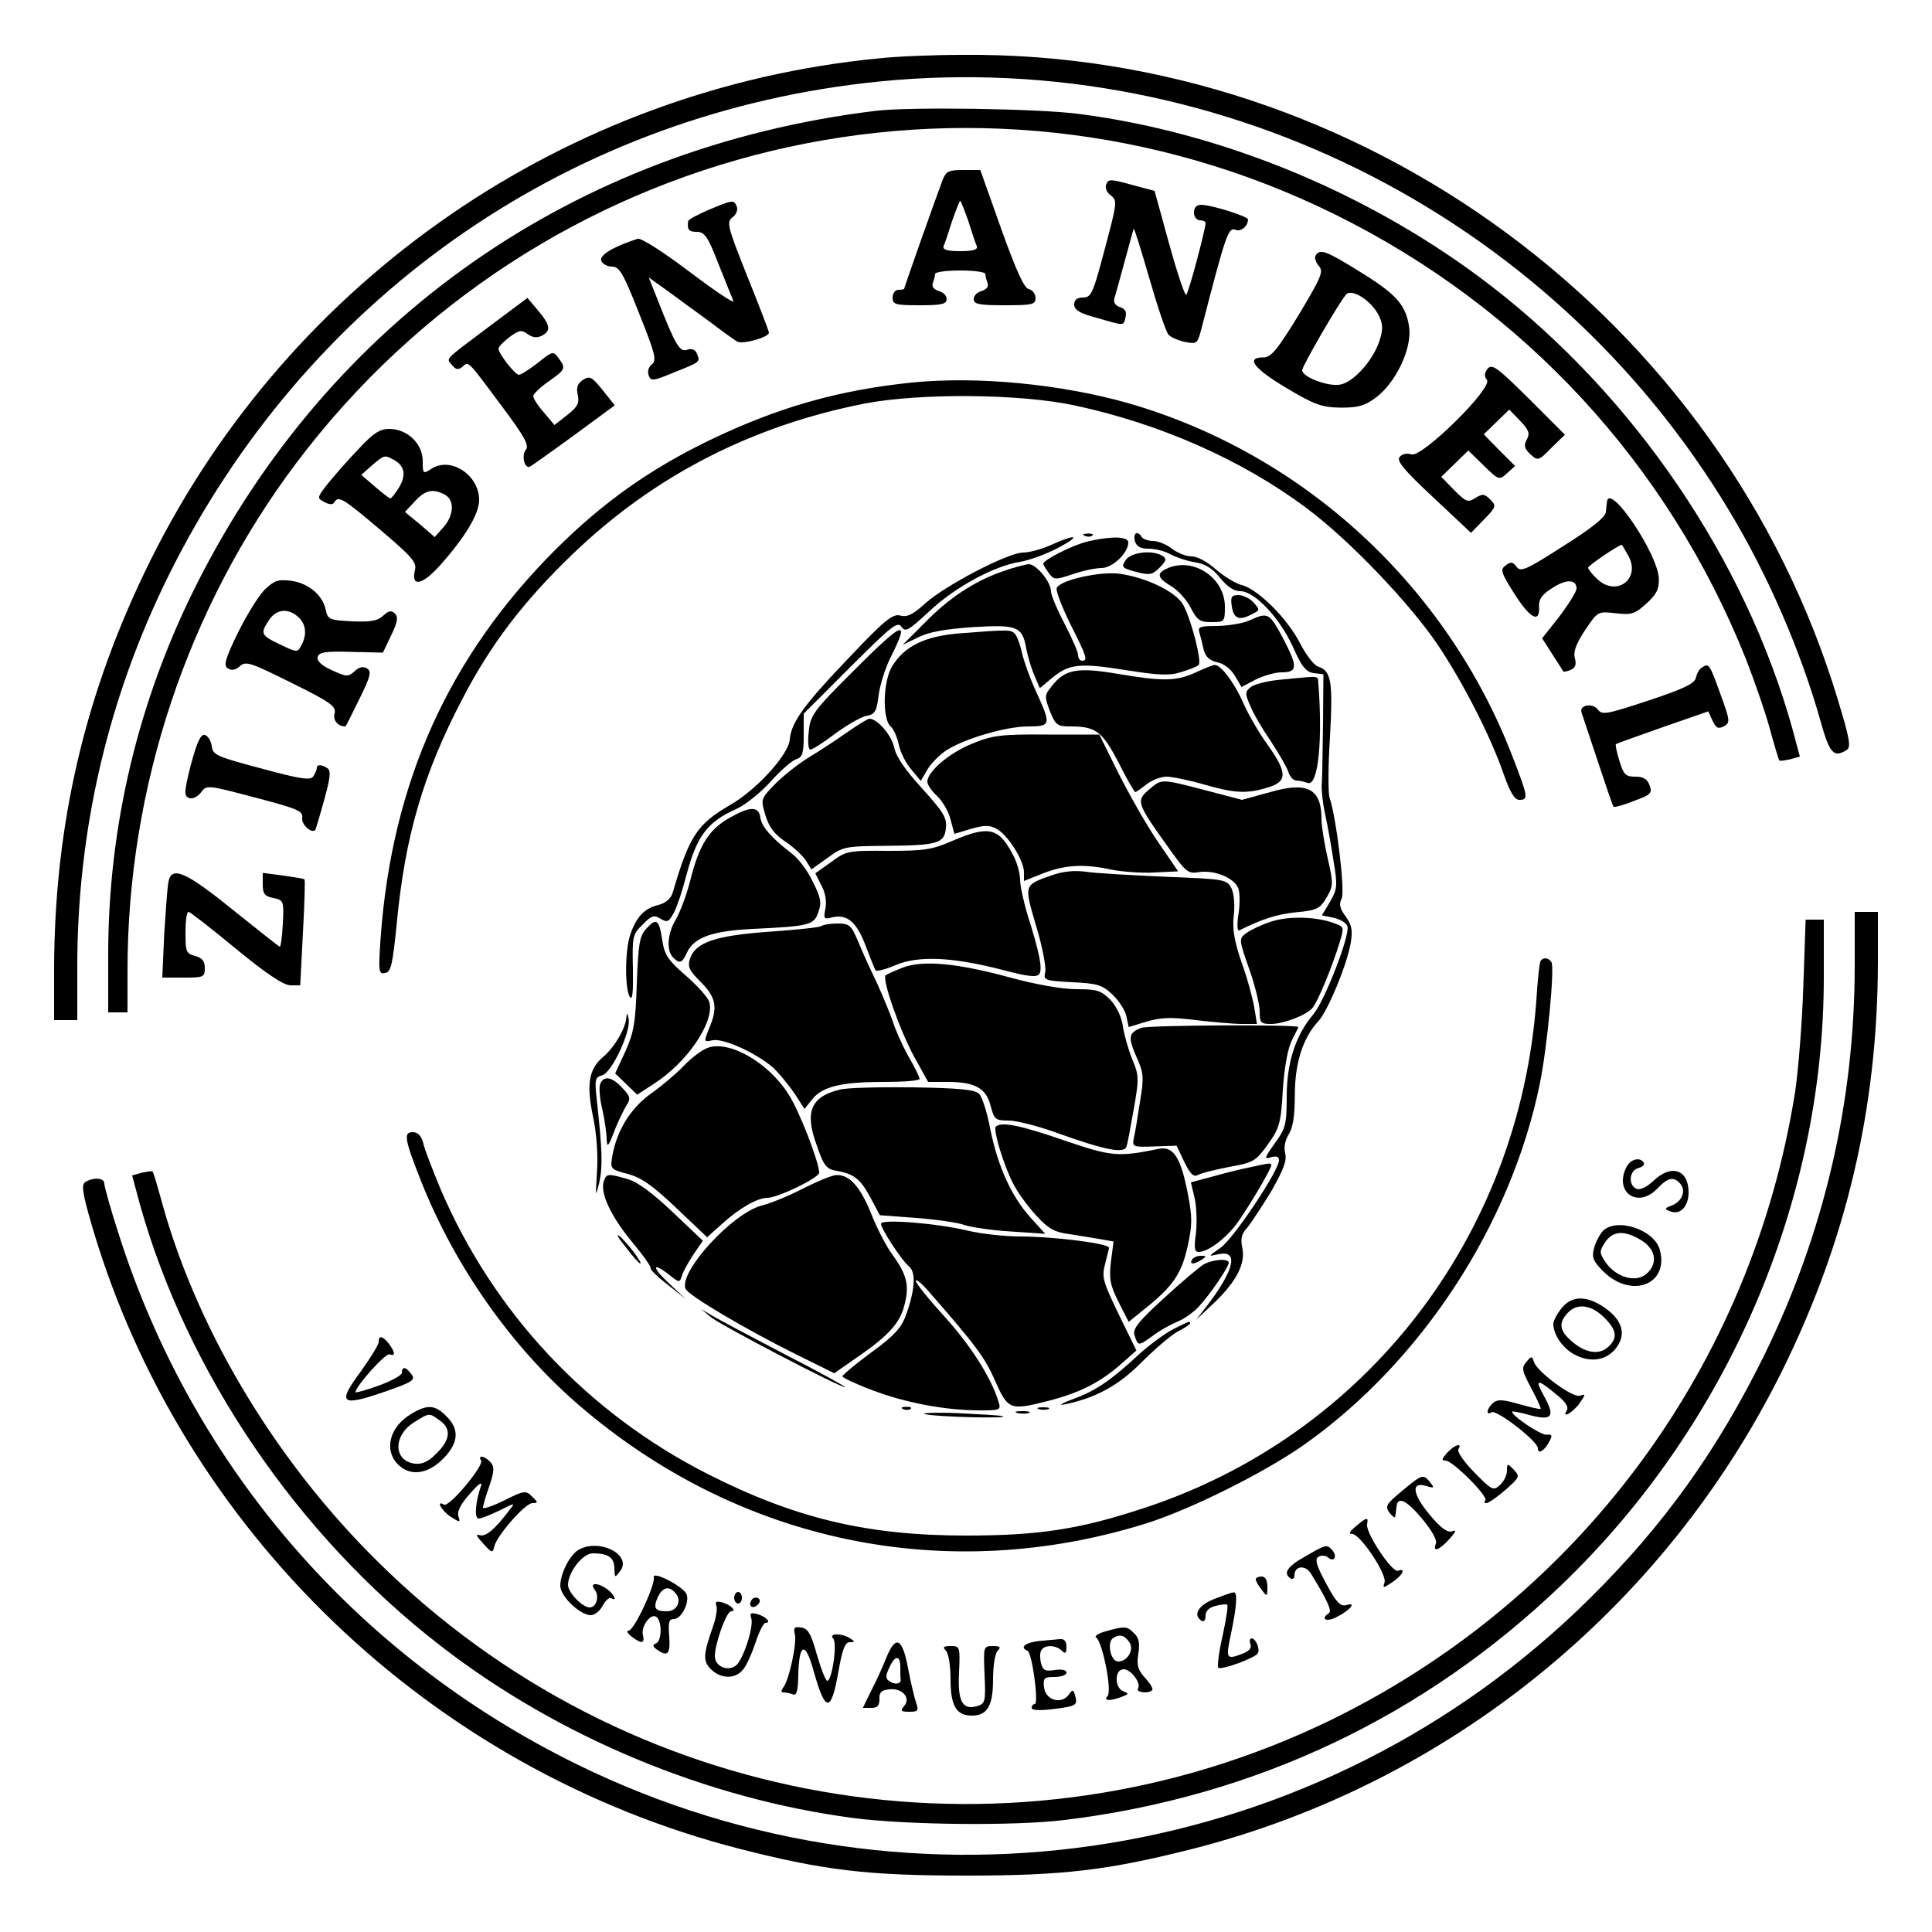
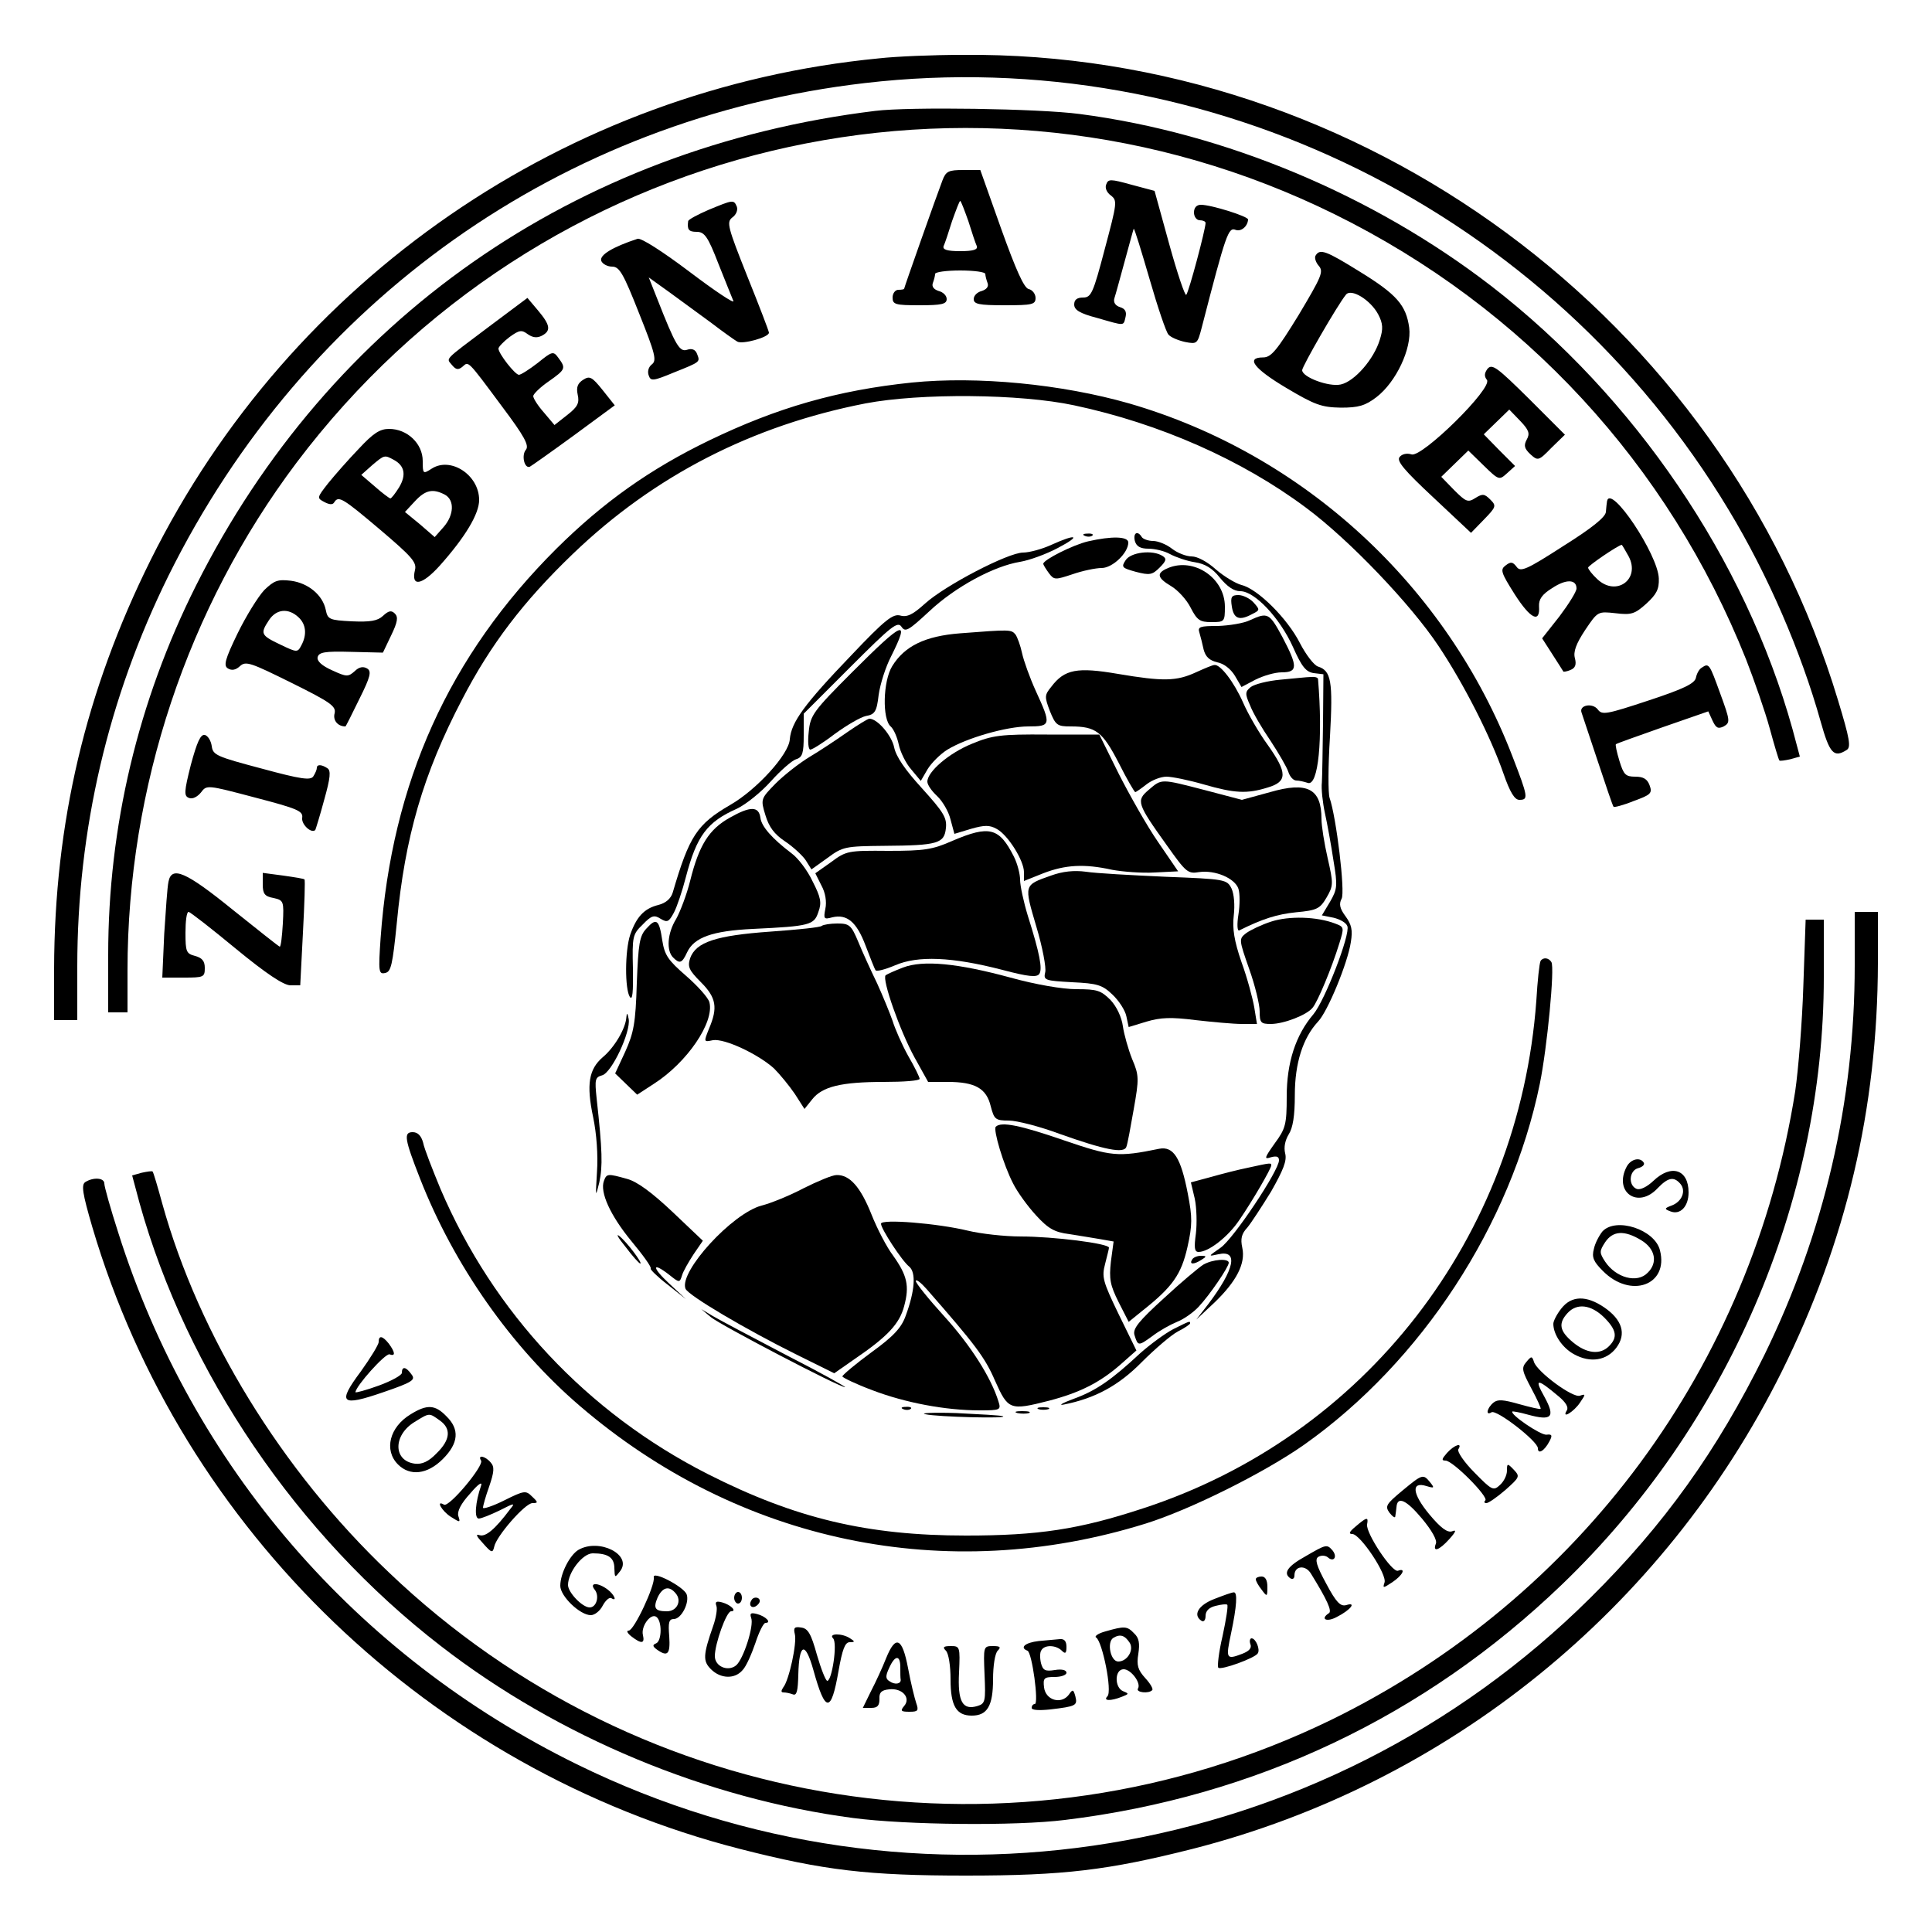
<svg xmlns="http://www.w3.org/2000/svg" version="1" width="666.667" height="666.667" viewBox="0 0 500 500">
  <path d="M227.5 15.1C146.6 22.9 75.2 72.1 39 144.9c-16.9 34-24.9 68.1-25 105.8V264h6v-13.8c0-35.5 8-69.6 23.6-101.2C78.9 77.8 145.4 30.6 223.8 21.5c89-10.4 177.1 33.1 223.6 110.5 10.1 16.7 18.7 36.6 23.8 54.8 2.3 8.2 3.4 9.4 6.7 7.3 1.2-.7.8-2.9-2.2-12.8C445.9 82.4 352.2 13.2 249 14.2c-7.4 0-17.1.4-21.5.9z" />
  <path d="M226.5 28.7C148.7 38.2 85.3 82.6 50.7 151.6 35.7 181.5 28 214 28 247.1V262h5v-10.9c0-47.3 15.5-93.8 43.7-131.3C139.6 36.3 252.2 9.4 345.5 55.5c48.8 24.1 86.3 64.7 106.4 115.2 2.1 5.4 4.9 13.4 6.1 17.8 1.2 4.4 2.3 8.1 2.5 8.3.1.2 1.4 0 2.8-.3l2.5-.7-1.9-7.1c-12.2-43.8-40.8-86-78-114.7-30.5-23.5-68.8-39.6-106.5-44.5-10.5-1.4-44.2-1.9-52.9-.8z" />
  <path d="M243.9 46.7c-1.5 3.9-9.9 27.7-9.9 28 0 .2-.7.3-1.5.3s-1.5.9-1.5 2c0 1.8.7 2 7 2 5.7 0 7-.3 7-1.6 0-.9-.9-1.8-2.1-2.1-1.2-.4-1.8-1.1-1.5-2 .3-.8.6-1.9.6-2.4s2.9-.9 6.5-.9 6.5.4 6.5.9.3 1.6.6 2.4c.3.9-.3 1.6-1.5 2-1.2.3-2.1 1.2-2.1 2.1 0 1.3 1.3 1.6 8 1.6 7.2 0 8-.2 8-1.9 0-1-.8-2.1-1.8-2.3-1.2-.3-3.3-5-7.1-15.6L253.7 44h-4.4c-3.8 0-4.5.3-5.4 2.7zm6.7 10.5c.9 2.9 1.9 5.9 2.2 6.5.3.9-.9 1.3-4.3 1.3s-4.6-.4-4.3-1.3c.3-.6 1.3-3.6 2.2-6.5 1-2.8 1.9-5.2 2.1-5.2.2 0 1.1 2.4 2.1 5.2zM286.3 47.7c-.4.9.1 2.1 1.2 2.9 1.7 1.3 1.6 1.9-1.6 13.9-3 11.4-3.5 12.5-5.6 12.5-1.6 0-2.3.6-2.3 1.8 0 1.4 1.4 2.3 6 3.5 7.3 2.1 6.7 2.1 7.3-.3.3-1.3-.1-2.1-1.4-2.5-1.3-.4-1.8-1.3-1.5-2.3.3-.9 1.5-5.3 2.7-9.7 1.2-4.4 2.2-8.1 2.3-8.3.2-.1 2 5.8 4.1 13 2.1 7.3 4.3 13.8 4.9 14.4.6.7 2.5 1.5 4.3 1.9 3.1.6 3.2.5 4.3-3.7 6.3-24.4 6.9-26.1 8.8-25.3 1.4.5 3.1-.9 3.2-2.7 0-.8-9.5-3.8-12.2-3.8-1.1 0-1.8.7-1.8 2 0 1.1.7 2 1.5 2s1.5.3 1.5.7c0 1.6-4.3 17.8-5 18.6-.3.4-2.3-5.5-4.4-13.1l-3.8-13.8-6-1.6c-5.4-1.5-6-1.5-6.5-.1zM183.4 54.3c-2.8 1.2-5.2 2.5-5.3 2.9-.3 2.2.1 2.8 2.2 2.8 2 0 2.9 1.2 5.6 8.2 1.8 4.6 3.6 8.9 3.9 9.7.3.8-4.8-2.6-11.4-7.6-6.9-5.2-12.5-8.8-13.4-8.5-6.4 2.1-9.9 4.2-9.4 5.7.3.8 1.6 1.5 2.8 1.5 1.9 0 2.9 1.7 7 12.1 4.2 10.5 4.6 12.2 3.3 13.2-.9.7-1.2 1.9-.8 2.9.5 1.5 1.2 1.4 6.5-.8 7-2.8 6.8-2.7 6-4.8-.4-1.1-1.3-1.5-2.5-1.1-2 .7-3-.9-7.9-13.4l-2.1-5.3 5.3 3.8c2.9 2.1 7.8 5.7 10.8 7.9 3 2.3 6.1 4.5 6.8 4.9 1.3.8 8.2-1.1 8.2-2.3 0-.4-2.5-6.9-5.6-14.6-5.1-12.8-5.4-14-3.9-15.2 1-.7 1.5-1.9 1.2-2.8-.8-1.9-1-1.8-7.3.8zM340.5 66.1c-.4.5 0 1.8.8 2.7 1.3 1.5.7 2.8-5.2 12.7-5.6 9.1-7.1 11-9.2 11-4.6 0-2.4 2.9 6 7.9 7.4 4.4 9.1 5 14.1 5.1 4.6 0 6.3-.5 9.2-2.7 5.1-3.9 9.2-12.6 8.5-18-.8-5.8-3.2-8.6-12.8-14.5-8.7-5.4-10.3-6-11.4-4.2zm16.2 15.3c1.2 2.3 1.3 3.7.4 6.5-1.5 5-6.5 10.8-10.1 11.6-3.1.7-10-1.9-10-3.7 0-1 9.1-16.8 11.3-19.5 1.3-1.8 6.4 1.3 8.4 5.1zM126.6 84.5c-12.1 9.1-11.1 8.1-9.6 10 1 1.2 1.6 1.3 2.7.4 1.6-1.4 1.1-2 10.3 10.4 5.7 7.6 7 10 6.1 11.1-1.2 1.4-.4 4.9 1 4.4.4-.2 5.5-3.8 11.4-8.1l10.6-7.8-3.1-3.9c-2.8-3.5-3.4-3.8-5.1-2.7-1.4.9-1.8 1.9-1.4 3.8.5 2.2 0 3.2-2.7 5.3l-3.3 2.6-2.7-3.2c-1.6-1.8-2.8-3.7-2.8-4.3 0-.5 1.8-2.3 4-3.8 4.4-3.1 4.5-3.4 2.5-6.1-1.3-1.8-1.6-1.7-5.3 1.3-2.2 1.7-4.4 3.1-4.9 3.1-1 0-5.3-5.5-5.3-6.8 0-.4 1.3-1.8 2.9-3 2.5-1.8 3.1-1.9 4.7-.7 1.3.9 2.4 1 3.6.4 2.5-1.3 2.2-2.8-1-6.6l-2.7-3.2-9.9 7.4zM385 95.4c-.9 1.2-.9 2-.2 2.9 1.7 2-16.8 20.2-19.5 19.3-1.2-.4-2.5-.1-3.1.7-.8 1 1.2 3.4 8.7 10.4l9.8 9.2 3.4-3.5c3.1-3.2 3.2-3.5 1.6-5.1-1.5-1.5-2-1.6-3.9-.4-1.9 1.2-2.4 1-5.5-2.1l-3.3-3.4 3.5-3.4 3.5-3.4 4 3.9c3.9 3.8 4 3.8 6 2l2.1-1.9-4.1-4.1-4-4.1 3.3-3.2 3.3-3.2 2.8 2.9c2.3 2.4 2.6 3.3 1.7 4.9-.8 1.5-.6 2.3 1 3.8 1.9 1.7 2.1 1.7 5.4-1.7l3.5-3.4-9.3-9.3c-8.2-8.1-9.5-9.1-10.7-7.8zM236 99c-19.3 2-34.9 6.5-52.5 15-15.3 7.4-27.4 16-39.5 28-27.8 27.7-42.6 60.4-45.5 100.8-.6 8.7-.5 9.4 1.2 9 1.5-.3 1.9-2.1 3-13 2.1-22.2 6.8-38.5 16.9-57.8 7.3-14.1 15.8-25.3 28.6-37.6 21.1-20.3 46.5-33.3 75.8-39 14.2-2.7 40-2.5 54 .5 22.1 4.7 43.4 14.1 60 26.5 11.2 8.3 27.2 25.1 34.3 35.8 6.6 9.9 13.5 23.5 16.8 33 1.7 4.9 2.9 6.8 4.1 6.8 2.4 0 2.3-.7-1.8-11.3-17-44.1-54-78.2-99.2-91.3-17.5-5-39.2-7.1-56.2-5.4zM92.8 116.2c-2.7 2.8-6.2 6.8-7.9 8.9-2.9 3.7-2.9 3.8-1 4.8 1.3.7 2.2.8 2.6.1 1.1-1.8 2.2-1.1 11.9 7.1 8.1 6.9 9.5 8.4 9 10.4-1.1 4.5 1.8 4 6.4-1.1 6.6-7.4 10.2-13.4 10.2-17 0-6.5-7.4-11.3-12.3-8.1-2.2 1.4-2.3 1.4-2.3-2 0-4.5-4-8.3-8.7-8.3-2.4 0-4.1 1.1-7.9 5.2zm9.1 2.8c2.8 1.5 3.3 3.9 1.4 7.1-1 1.6-2 2.9-2.3 2.9-.3-.1-2.1-1.4-4-3.1l-3.5-3 2.8-2.5c3.2-2.7 3.2-2.7 5.6-1.4zm13.2 9c2.6 1.4 2.4 5.3-.3 8.4l-2.3 2.6-3.8-3.3-3.9-3.2 2.6-2.8c2.7-2.9 4.6-3.3 7.7-1.7zM415.9 129.7c-.1.5-.2 1.7-.3 2.8-.1 1.3-3.5 4.1-11 8.8-9.6 6.2-11.1 6.8-12.1 5.4-1-1.3-1.5-1.4-2.8-.4-1.5 1.1-1.3 1.8 2.3 7.5 4.1 6.4 6.6 7.6 6.3 3.1-.1-1.8.8-3.1 3.4-4.7 3.6-2.4 6.3-2.3 6.3.1 0 .8-2 4-4.4 7.2l-4.5 5.7 2.7 4.2c1.4 2.2 2.7 4.2 2.8 4.4 0 .1.9 0 1.8-.4 1.3-.5 1.6-1.4 1.2-3-.5-1.7.3-3.8 2.6-7.3 3.3-4.9 3.3-4.9 7.9-4.4 4.1.5 5 .2 8-2.5 2.6-2.4 3.3-3.7 3.2-6.5-.2-6.2-12.5-24.6-13.4-20zm5.6 14.3c3.1 5.9-3.2 10.5-8.1 5.9-1.3-1.2-2.4-2.6-2.4-3 0-.5 7.6-5.7 8.7-5.9.1 0 .9 1.4 1.8 3z" />
  <path d="M280.8 138.7c.7.3 1.6.2 1.9-.1.4-.3-.2-.6-1.3-.5-1.1 0-1.4.3-.6.6zM293.7 140c.4 1.4 1.4 2 3.5 2 1.7 0 4.2.6 5.6 1.4 1.5.8 4.4 1.8 6.4 2.1 2.7.4 4.6 1.6 6.5 4 1.9 2.3 3.6 3.5 5.3 3.5 3.7 0 10.2 6.9 13.6 14.4 2.3 5.2 3.4 6.5 5.4 6.8l2.5.3-.1 12.5c-.1 6.9-.2 13.8-.3 15.5-.2 1.6.2 5.2.8 8 .6 2.7 1.6 8.2 2.2 12.2 1.1 6.6 1 7.4-.9 10.7l-2.1 3.5 3 .6c1.7.4 3.3 1.3 3.6 2.2.8 2.1-5.8 19.2-8.8 22.8-4.6 5.4-6.9 12.5-6.9 21.3 0 7.2-.3 8.3-3.1 12.1-2.7 3.8-2.8 4.2-1 3.6 1.5-.4 2.1-.2 2.1.8 0 2.6-11.7 20.2-15.1 22.6-3.3 2.3-3.3 2.3-.6 1.7 5.3-1.2 4.2 3.9-2.6 12.9l-3.1 4 4.7-4.4c5.7-5.5 8.1-10.1 7.2-14.2-.5-2.3-.2-3.6 1.3-5.2 1-1.2 3.8-5.5 6.2-9.4 3.1-5.5 4.1-7.9 3.6-9.8-.4-1.6 0-3.4.9-4.9 1.1-1.7 1.6-4.8 1.6-10.2 0-8.3 2.1-14.8 6-19 2.5-2.6 7.7-15.2 8.5-20.6.5-3.1.2-4.5-1.4-6.7-1.5-2-1.7-3.2-1-4.5 1-1.7-1.4-21.3-3.1-26.1-.4-1.1-.4-8.2.1-15.9.8-14.4.3-17-3.1-18.1-1-.3-3.1-3-4.7-6.1-3.2-6.3-10.9-14-15.1-15-1.5-.4-4.5-2.2-6.6-4-2.2-2-4.8-3.4-6.3-3.4-1.4 0-3.7-.9-5.1-2-1.4-1.1-3.6-2-4.9-2-1.2 0-2.6-.5-2.9-1-1.1-1.8-2.3-1.1-1.8 1zM272.1 141c-2.4 1.1-5.7 2-7.3 2-3.9 0-20.2 8.5-25.4 13.2-3.1 2.8-4.6 3.6-6.4 3.1-1.9-.5-3.9 1-12.7 10.3-12.2 12.7-15.5 17.3-15.9 21.7-.2 3.9-8.6 13.1-15.4 17-8.6 5-10.6 8-14.9 22.7-.5 1.6-1.8 2.7-3.7 3.2-3.7.9-5.7 3.1-7.3 7.7-1.4 4.2-1.4 14.1-.1 16.1.7 1 .9-1.2.8-7.3-.2-8.3-.1-8.9 2.5-11.4 2.3-2.4 3-2.6 4.7-1.5 1.7 1 2.1.8 3.4-1.6.8-1.5 2.2-5.7 3.1-9.2 2.8-10.7 5.5-14.3 13.2-17.7 2.3-1.1 6.2-4.2 8.8-7.1 2.5-2.8 5.5-5.4 6.5-5.7 1.7-.5 2-1.6 2-6.2v-5.6l12.1-12.1c10.5-10.5 12.2-11.9 13.2-10.4s1.8 1 7.2-4c6.7-6.3 16.7-11.7 23.5-12.8 2.4-.4 6.8-2 9.8-3.6 6.1-3.2 4.9-3.8-1.7-.8z" />
  <path d="M281.6 140.1c-3.9.9-11.6 4.8-11.6 5.8 0 .3.7 1.4 1.5 2.5 1.3 1.7 1.6 1.7 6.1.2 2.6-.9 6-1.6 7.5-1.6 2.8 0 6.9-3.9 6.9-6.6 0-1.6-4.3-1.7-10.4-.3zM291.3 145c-1.2 1.8-.9 2 2.7 3 3.5.9 4.2.8 6.1-1.1 1.7-1.7 1.9-2.3.8-3-2.6-1.7-8.3-1-9.6 1.1z" />
-   <path d="M259.1 148c-7.2 2.6-13.6 6.8-20 13.4l-5.5 5.5 4.1-2c2.8-1.4 7-2.1 14.1-2.6 11.5-.7 12.8-.2 13.8 5.6.4 2 1.3 5.1 2.1 6.9l1.4 3.3 3-2.5c4.5-3.8 7.2-4.1 19.1-2.2 8.8 1.4 11.6 1.5 14.6.5 2-.6 4-1.4 4.4-1.8.9-.8-1.8-11.4-3.9-15.4-1.7-3.4-9.4-7.2-16.5-8.2-4.8-.7-15.1 1.5-16.3 3.6-.4.5 1.2 4.7 3.4 9.2 4.4 8.7 4.7 9.7 3.1 9.7-.5 0-1-.7-1-1.5s-1.6-4.4-3.5-8.1c-1.9-3.6-3.5-7.4-3.5-8.3 0-2.5-3.8-7.1-5.8-7.1-.9.1-4.1.9-7.1 2z" />
  <path d="M302.3 147c-3.1 1.3-2.9 2.5.8 4.7 1.7 1 4 3.5 5 5.5 1.7 3.3 2.4 3.8 5.4 3.8 3.4 0 3.5-.1 3.5-4 0-7.4-8-12.8-14.7-10zM68.4 152.7c-1.6 1.7-4.7 6.7-6.9 11.2-3.3 6.8-3.7 8.4-2.5 9.1 1 .6 2 .4 3.1-.6 1.5-1.4 2.8-.9 13.3 4.3 10.3 5.1 11.6 6.1 11.2 7.9-.5 1.8.8 3.4 2.8 3.4.1 0 1.7-3.2 3.6-7.1 2.9-5.8 3.2-7.2 2-7.9-1-.6-2.1-.4-3.2.7-1.7 1.5-2.1 1.5-5.8-.2-2.7-1.2-4-2.4-3.8-3.4.3-1.3 1.8-1.6 8.6-1.4l8.3.2 2.1-4.4c1.7-3.5 1.9-4.8 1-5.7-.9-.9-1.6-.8-3.1.6-1.4 1.3-3.3 1.6-8 1.4-5.9-.3-6.3-.5-6.8-3-.8-3.8-4.5-6.9-9-7.5-3.4-.4-4.3-.1-6.9 2.4zm8.8 7c2 1.8 2.3 4.5.8 7.3-1 1.9-1.1 1.9-5.5-.2-5-2.4-5.2-2.8-2.9-6.3 1.9-2.9 5-3.2 7.6-.8zM318.8 157c.5 3.2 2 3.7 5.3 1.9 2-1 2-1.1.3-3-.9-1-2.7-1.9-3.9-1.9-1.8 0-2.1.5-1.7 3z" />
  <path d="M323.5 160.5c-1.6.8-5.4 1.4-8.3 1.5-4.6 0-5.3.2-4.8 1.7.3 1 .8 3 1.1 4.4.5 1.9 1.5 2.8 3.5 3.3 1.7.3 3.5 1.7 4.6 3.5l1.7 2.9 3.6-1.9c2-1 5-1.9 6.8-1.9 4.2 0 4.2-1.5.2-9.1-3.4-6.3-3.8-6.5-8.4-4.4zM220.6 173.9c-10.1 10.1-10.9 11.2-11.3 15.5-.3 2.6-.1 4.6.4 4.6s3.4-1.8 6.4-4.1c3-2.2 6.6-4.3 8-4.6 2.3-.4 2.8-1.1 3.3-5.5.4-2.8 1.8-7.2 3.2-9.9 5-10 3.3-9.3-10 4z" />
  <path d="M248.5 163.9c-9.1.7-14.4 3.3-17.6 8.5-2.4 3.9-2.6 13.7-.4 15.6.8.7 1.7 2.8 2.1 4.7.4 1.9 1.8 4.8 3.2 6.4l2.5 3 1.8-3.1c1-1.6 3.3-3.9 5.1-5 4.9-3 15.3-6 20.9-6 5.9 0 6-.4 2-9.1-1.6-3.5-3.2-8-3.6-9.9-.4-1.9-1.2-4.1-1.7-4.8-1.1-1.3-1.4-1.3-14.3-.3zM309.5 174c-5 2.3-8.4 2.4-20.2.4-10.5-1.8-13.8-1.2-17.2 3.3-1.8 2.2-1.8 2.6-.4 6.3 1.5 3.7 1.9 4 5.4 4 6.5 0 8.2 1.3 12.4 9.4 2.1 4.2 4.1 7.6 4.3 7.6.2 0 1.5-.9 2.9-2s3.7-2 5.2-2c1.4 0 5.8.9 9.6 2 8 2.3 11.2 2.5 16.6.8 5.1-1.5 5.1-3.8 0-11-2.2-3-5.1-8-6.4-11-2.4-5.4-5.9-9.9-7.4-9.7-.5 0-2.6.9-4.8 1.9zM440.4 172.8c-.7.4-1.3 1.6-1.5 2.6-.3 1.5-3.2 2.9-12.3 5.9-10.9 3.6-12 3.8-13.1 2.3-1.4-1.8-4.9-1.1-4.2.8l4.2 12.6c2.1 6.3 3.9 11.7 4.1 11.8.1.2 2.5-.4 5.2-1.5 4.4-1.6 4.9-2 4.1-4.1-.6-1.6-1.6-2.2-3.7-2.2-2.5 0-3-.5-4.1-4.1-.7-2.3-1.1-4.2-.9-4.3.2-.2 5.6-2.1 12.1-4.4l11.8-4.1 1.1 2.4c.9 1.9 1.4 2.2 2.9 1.5 1.7-1 1.7-1.4-.9-8.5-2.8-7.7-2.9-8-4.8-6.7zM331.4 175.9c-3.4.3-6.8 1.2-7.7 1.9-1.5 1.2-1.5 1.8-.2 4.7.7 1.9 3.1 6 5.3 9.2 2.1 3.2 4.2 6.8 4.6 8 .4 1.3 1.3 2.3 2.1 2.3.7 0 2 .3 2.9.6 2.8 1.1 4-11.4 2.7-26.9-.1-.4-.9-.6-1.8-.5-1 0-4.5.4-7.9.7z" />
  <path d="M219.4 189.4c-2.7 1.9-7.2 4.9-9.9 6.5-2.8 1.7-6.7 4.8-8.8 6.9-3.8 3.9-3.9 4-2.6 8.2.9 3 2.3 4.9 5 6.7 2.1 1.4 4.5 3.6 5.4 4.9l1.5 2.4 4.2-3c3.9-2.9 4.6-3 14.7-3.1 13.8-.1 15.5-.6 15.9-4.6.3-2.7-.7-4.2-6.2-10.3-4.4-4.8-6.7-8.2-7.2-10.6-.6-3-4.3-7.4-6.4-7.4-.4 0-3 1.6-5.6 3.4zM49.4 197.9c-1.8 7.1-1.8 8.1-.5 8.6.9.4 2.2-.3 3.1-1.4 1.5-2 1.5-2 14 1.3 11.1 2.9 12.5 3.5 12.2 5.3-.2 1.7 2.4 4.1 3.4 3.1.1-.2 1.2-3.7 2.3-7.8 1.6-5.7 1.8-7.6.8-8.2-1.5-1-2.7-1-2.7-.1 0 .5-.4 1.4-.9 2.2-.7 1.1-3.1.8-13.4-2-11.7-3.1-12.6-3.5-12.9-5.8-.2-1.4-1-2.7-1.8-2.9-1.1-.2-2 1.8-3.6 7.7z" />
  <path d="M251.5 192.5c-5.9 2.4-11.5 7.2-11.5 9.8 0 .8 1.1 2.4 2.5 3.7 1.4 1.3 3 4 3.5 6.1l1 3.7 4.3-1.3c3.5-1 4.8-1 6.6 0 2.9 1.5 7.1 8.2 7.1 11.2v2.3l5-2c5.7-2.2 10.6-2.5 17.8-.9 2.7.5 7.7.9 11 .7l6.1-.3-5.2-7.6c-2.9-4.2-7.4-12.2-10.2-17.7l-5-10.1H271c-12-.1-14.2.2-19.5 2.4z" />
  <path d="M297.3 204.4c-3.3 2.8-3.1 3.5 4.7 14.4 4.9 6.9 5.4 7.4 8.3 6.9 4.2-.6 9.3 1.6 10.2 4.3.4 1.2.4 4.2 0 6.7s-.3 4.3.2 4.1c6-3 9.8-4.2 14.7-4.7 5.4-.5 6.2-.9 7.9-3.8 1.8-3.1 1.8-3.6.3-10.2-.9-3.9-1.6-8.4-1.6-10.1 0-7.9-3.6-9.8-13.3-7l-7.3 2-9.5-2.5c-11.6-3-11.2-3-14.6-.1zM188.9 211.6c-5.4 3-8 7.1-10.3 16.4-.9 3.6-2.6 8-3.6 9.8-2.3 3.7-2.6 8.2-.8 10 1.7 1.7 2.3 1.5 3.6-1.3 1.8-3.9 6.5-5.6 17.1-6.1 14.7-.7 15.8-1 16.9-4.4.9-2.4.6-3.8-1.5-7.9-1.3-2.8-3.8-6.1-5.5-7.3-5-3.8-7.7-6.9-8-9.1-.4-3.1-2.6-3.1-7.9-.1z" />
  <path d="M246.5 217.6c-5.2 2.3-7.3 2.6-16.6 2.6-10.4-.1-10.9 0-14.8 2.9L211 226l1.6 3.2c1 1.8 1.4 4.2 1 6-.5 2.6-.4 2.8 1.8 2.2 3.8-.9 6.3 1.2 8.6 7.3 1.2 3.1 2.3 6 2.6 6.4.2.4 2.5-.2 5.1-1.3 5.8-2.5 14.6-2.2 27.7 1.2 6.8 1.8 9 2 9.6 1 .8-1.3.1-5.2-3-15-1.1-3.6-2-7.8-2-9.3 0-1.5-.7-4.2-1.6-6-3.8-7.5-6.3-8.2-15.9-4.1z" />
  <path d="M272 226.6c-7.1 2.5-7 2.3-3.8 13.2 1.6 5.3 2.6 10.7 2.3 11.8-.5 2.1-.1 2.2 7 2.6 6.5.3 7.8.7 10.4 3.2 1.7 1.6 3.3 4.1 3.6 5.6l.6 2.8 4.6-1.4c3.7-1.1 6.4-1.2 12.7-.4 4.4.5 9.8 1 12 1h3.9l-.7-4.3c-.4-2.3-1.8-7.6-3.3-11.7-1.9-5.5-2.4-8.7-2-12.1.3-2.6.1-5.5-.6-7-1.2-2.3-1.6-2.4-17.2-3-8.8-.4-18-.9-20.5-1.3-3-.4-6-.1-9 1zM43.6 228.2c-.3 1.3-.7 7.4-1.1 13.5L42 253h5.5c5.2 0 5.5-.1 5.5-2.5 0-1.8-.7-2.6-2.5-3.1-2.3-.6-2.5-1.1-2.5-6 0-3 .3-5.4.8-5.4.4 0 5.9 4.3 12.2 9.5 7.9 6.5 12.3 9.4 14.1 9.5h2.6l.7-13.6c.4-7.5.6-13.7.4-13.8-.1-.2-2.7-.6-5.5-1l-5.3-.7v3c0 2.4.5 3.1 2.8 3.5 2.6.6 2.7.8 2.4 6.6-.2 3.3-.5 6-.8 6-.2 0-5.6-4.3-12.1-9.5-12.2-9.9-15.9-11.5-16.7-7.3z" />
  <path d="M480 249.8c0 35.4-7.9 69.2-23.4 100.9-12.2 24.7-25.9 43.9-45.1 62.9-69.3 68.7-174.6 86-262.2 43C92.1 428.5 49.7 379.4 30.6 319c-2-6.2-3.6-11.9-3.6-12.7 0-1.5-2.8-1.7-4.9-.4-1.1.7-.8 2.8 1.8 11.7 23.2 78.6 87.6 140.4 167.6 160.9 21.9 5.6 33.2 6.9 58.5 6.9 25.4 0 36.8-1.4 58.6-6.9 66.2-16.9 121.9-62 152.5-123.5 16.7-33.7 24.8-68 24.9-105.8V236h-6v13.8z" />
  <path d="M329 238.5c-2.5.8-5.4 2.2-6.5 3-1.9 1.5-1.9 1.6.8 9.3 1.5 4.2 2.7 9.2 2.7 10.9 0 3 .3 3.3 2.9 3.3 3.3 0 9.3-2.3 10.8-4.2 1.3-1.5 5-10.4 6.9-16.6 1.3-4.2 1.3-4.3-1.1-5.2-4.7-1.8-11.9-2-16.5-.5zM167.3 240.3c-1.8 1.9-2.1 3.9-2.5 14.2-.3 10.3-.8 12.8-3 17.7l-2.6 5.6 2.9 2.8 2.8 2.7 4.3-2.8c8.6-5.5 15.7-15.9 14.4-21.1-.3-1.2-3.1-4.3-6.1-6.9-4.6-4-5.5-5.3-6.1-9.1-.8-5.4-1.5-6-4.1-3.1z" />
  <path d="M466.7 255.2c-.3 9.5-1.3 21.7-2.1 27.2-11.2 71-55.7 131.2-120.1 162.7-81.2 39.5-178.4 24.4-243.9-38.2-27.7-26.3-49.1-61.2-58.6-95.4-1.2-4.4-2.3-8.1-2.5-8.3-.1-.2-1.4 0-2.8.3l-2.5.7 1.9 7.1c12.2 43.8 40.8 86 78 114.7 30.5 23.6 68.8 39.5 106.7 44.5 13.7 1.8 42 2.1 54.8.5 49.3-6 93.1-26.8 128.6-60.9C447 369 472 311.2 472 252.9V238H467.3l-.6 17.2z" />
  <path d="M212.7 239.6c-.3.4-6.3 1-13.3 1.5-14.1 1-19.3 2.7-20.8 6.9-.7 2.2-.3 3.1 2.8 6.2 4 4 4.4 6.6 2.1 12-1.4 3.5-1.4 3.5 1 3 3-.5 11.7 3.6 15.8 7.3 1.5 1.5 3.9 4.4 5.4 6.6l2.5 3.9 2-2.5c2.6-3.3 7.5-4.5 18.6-4.5 5 0 9.2-.3 9.2-.8 0-.4-1.3-3.1-3-6-1.6-2.9-3.4-7-4-9-.7-2-2.5-6.4-4-9.7-1.6-3.3-3.8-8.1-4.9-10.8-1.8-4.3-2.3-4.7-5.4-4.7-1.8 0-3.6.3-4 .6z" />
  <path d="M398.7 248.7c-.3.5-.8 5.1-1.1 10.3-4.5 61.3-44.4 112.7-101.9 131.4-16.4 5.4-27 7-45.7 7-25.5 0-44.1-4.4-66.8-15.9-31.3-15.9-55.5-41.8-69.2-73.8-2.1-5.1-4.2-10.4-4.5-12-.5-1.8-1.4-2.7-2.7-2.7-2.4 0-2.1 1.8 1.9 12 8.8 22.5 23.7 43.7 41.3 58.8 41.2 35.4 94.8 46.6 146.5 30.5 11.5-3.6 30.6-13.1 41-20.4 30.4-21.5 53.5-56.9 61-93.4 1.9-9.3 3.9-30.1 3-31.5-.7-1.2-2.2-1.3-2.8-.3z" />
  <path d="M233.7 250.4c-2.1.8-4.1 1.7-4.5 2-1 1 3.7 14.4 7.5 21.3l3.5 6.3h5.1c7.1 0 10 1.7 11.1 6.3.9 3.4 1.2 3.7 4.7 3.7 2 0 7.9 1.5 13 3.4 11.8 4.2 16.8 5.2 17.4 3.4.3-.7 1.1-5.1 1.9-9.7 1.4-7.9 1.4-8.8-.4-13-1-2.5-2.1-6.4-2.4-8.5-.3-2.3-1.6-5.1-3.2-6.8-2.5-2.5-3.5-2.8-8.8-2.8-3.6 0-10.6-1.2-17.1-3-13.6-3.7-22.6-4.6-27.8-2.6zM162.1 263.3c-.2 2.9-3.1 7.8-6.1 10.3-3.6 3.1-4.3 7-2.5 15.5.9 4.3 1.3 9.9 1 14.2-.4 6.6-.4 6.8.6 2.7.9-4.2.8-8.2-.7-21.8-.5-4.8-.4-5.4 1.4-5.9 2.5-.6 7.5-11.3 6.9-14.6-.3-1.6-.5-1.7-.6-.4z" />
-   <path d="M295.4 266c-3.4 1.3-3.5 2.4-1.3 7.5 1.9 4.2 2 5.3.9 11.8-.6 4-1.3 8.2-1.6 9.4-.4 2.1-.1 2.2 5.3 2l5.8-.2 2 4.2c1.5 3.1 2.4 4 3.5 3.4.8-.5 4.5-1.4 8.1-2.1 6.3-1.1 6.9-1.5 10-5.8 3-4.2 3.4-5.4 3.9-14.2.4-5.9 1.3-10.7 2.3-12.7.9-1.8 1.7-3.3 1.7-3.5 0-.7-38.7-.5-40.6.2zM183.1 271.2c-1.4.5-4.1 2.5-6.1 4.6-1.9 2-5.8 5.3-8.5 7.2-5.2 3.7-8.8 9.4-10 16-.6 3.5-.6 3.6 3.9 4.8 3.5.9 6.5 3 12.6 8.8l8 7.6 3.9-3.5c4.4-4 9.1-6.7 11.7-6.7 2.7 0 13.4-5.2 13.4-6.5 0-2.7-5.2-16.2-8-20.4-5.2-8.2-15.4-14-20.9-11.9zM155.3 280.6c-.3.9-.1 3.8.6 6.6.6 2.7 1.1 6.2 1.1 7.6.1 2.3.4 2 1.9-1.8.9-2.5 2.4-5.5 3.1-6.7 1.3-2 1.2-2.5-1-4.8-2.7-2.9-4.8-3.2-5.7-.9zM217.3 282c-7.4 1.8-9.1 5.7-6 14.2 1.9 5.6 2.6 6.4 5.2 6.8 4.5.8 6.2 2.1 8.8 7l2.4 4.5 9.4.7c5.2.4 10.8 1.2 12.4 1.8 1.7.6 7.1 1.4 12 1.7l9 .6-3.9-4.3c-4.9-5.5-8.3-13-10.3-22.7-.8-4.3-2.1-8.4-2.9-9.2-1-1.1-5-1.5-17.1-1.7-8.7-.1-17.3.1-19 .6z" />
  <path d="M257.7 291.6c-.7.8 2 9.9 4.5 14.7 1.1 2.2 3.7 5.8 5.9 8.2 3.2 3.5 4.8 4.4 8.7 4.9 2.6.4 6.2 1 8 1.3l3.4.6-.7 5.2c-.5 4.5-.2 6.1 2 10.5l2.6 5.1 3.7-3c7.7-6.1 9.9-9.3 11.5-16.3 1.3-5.8 1.3-7.7.1-13.9-1.8-9.3-3.7-12.3-7.4-11.6-10.7 2.2-12.4 2-24.7-2.2-11.3-3.9-16.2-4.9-17.6-3.5zM421 301.9c-3.5 6.6 2.9 11.1 8 5.6 2.7-2.8 4.2-3.1 5.9-1.1 1.5 1.8.4 4.6-2.3 5.6-1.9.7-1.9.9-.3 1.5 2.5 1 4.7-1.2 4.7-4.9 0-6-4.5-7.4-9.1-3-1.7 1.6-3.4 2.4-4.3 2.1-2.3-.9-2-4.8.4-5.4 1.1-.3 1.7-.9 1.4-1.4-.9-1.5-3.3-1-4.4 1zM323 302.2c-2.5.5-6.8 1.6-9.6 2.4l-5.2 1.4 1 4.2c.5 2.4.6 6.4.3 9-.5 3.7-.4 4.8.7 4.8 2.6 0 7.6-3.9 10.5-8.2 3.5-5.1 8.3-13.4 8.3-14.2 0-.7-.1-.7-6 .6zM156.3 305.6c-1.1 2.9 1.6 8.9 7.1 15.6 3 3.6 5.3 6.8 5 7.1-.2.2 1.7 2.1 4.3 4.1l4.8 3.8-4.4-4.1c-4.5-4.2-4.4-5.7.2-2.1 2.5 2 2.6 2 3.2.1.3-1.1 1.7-3.5 3-5.5l2.4-3.5-7.9-7.5c-5.3-5-9.1-7.8-11.7-8.5-5-1.4-5.3-1.4-6 .5z" />
  <path d="M208 307.5c-3.6 1.9-8.5 3.9-10.9 4.5-7.6 2-21.4 17.1-19.7 21.5.6 1.7 15.7 10.6 28.8 17.1l9.7 4.8 5.3-3.7c8.5-5.8 11.6-9.1 12.8-13.7 1.4-5.2.8-7.9-2.9-13.1-1.6-2.1-4.1-6.9-5.6-10.7-2.8-7-5.6-10.2-9-10.1-1.1 0-4.9 1.6-8.5 3.4z" />
  <path d="M228 316.7c0 1.3 5.4 9.6 7.3 11.1 1.8 1.5 1.5 6.2-.9 12.7-1.1 3.1-3.1 5.3-8.9 9.5-4.1 3-7.4 5.8-7.5 6.2 0 .3 3.5 2 7.8 3.6 8.4 3.2 18.8 5.2 27.7 5.2 5.4 0 5.6-.1 4.9-2.3-1.9-6.2-7.2-14.5-13.9-21.9-4.1-4.5-7.5-8.7-7.5-9.3.1-.5 1.3.4 2.8 2.1 12.7 14.5 15.1 17.7 17.7 23.7 3.4 7.6 3.8 7.8 14 5.2 8-2.1 13.1-4.7 18.3-9.2l4.3-3.8-4.6-9.4c-4.1-8.5-4.4-9.6-3.5-13 .5-2 1-3.9 1-4.2 0-1.1-14.5-2.9-22.8-2.9-4.2 0-10.4-.7-13.7-1.5-7.8-1.9-22.5-3.1-22.5-1.8zM414.7 318.7c-.8 1-1.9 3-2.2 4.5-.6 2.2-.1 3.3 2.3 5.7 7.2 7.3 17.1 3.7 14.8-5.3-1.3-5.4-11.4-8.7-14.9-4.9zm10.1 2.3c3.6 2.2 4.3 5.8 1.6 8.4-2.7 2.8-8.2 1.3-11-2.9-1.5-2.3-1.5-2.7 0-5 2-3 5-3.2 9.4-.5zM161.9 322.7c1.8 2.4 3.5 4.3 3.8 4.3.7 0-3.4-5.5-5.4-7.1-1-.8-.3.5 1.6 2.8zM308.5 326c-.8 1.3.5 1.3 2.5 0 1.3-.8 1.3-1-.2-1-.9 0-2 .4-2.3 1zM311.4 327.3c-1.1.7-5.8 4.6-10.2 8.7-6.5 5.9-8.1 7.9-7.6 9.5.9 2.9 1 2.9 4.6.3 1.8-1.4 4.7-3 6.4-3.7 1.8-.7 4.3-2.5 5.6-3.9 2.9-3.1 7.8-10.3 7.8-11.4 0-1.2-4.2-.9-6.6.5zM404.1 338.6c-1.2 1.5-2.1 3.3-2.1 4 0 2.8 2.4 6.3 5.4 7.9 4.2 2.3 8.4 1.6 10.9-1.7 2.7-3.6 1.5-7.3-3.2-10.5-4.6-3.1-8.4-3-11 .3zm11 2.3c3.3 3.3 3.6 5.2 1.3 7.5s-5.8 1.9-9.3-1c-3.5-2.9-3.9-4.9-1.4-7.6 2.4-2.6 6-2.2 9.4 1.1zM184 340.9c2.6 2.1 33.2 18.1 34.7 18.1.4 0-6.4-3.8-15.2-8.3-8.8-4.6-17.3-9.1-19-10.1l-3-1.8 2.5 2.1z" />
  <path d="M303.6 344c-2.1 1.1-5.9 3.9-8.5 6.2-7.3 6.8-11.4 9.7-17.2 11.8-3 1.1-4.1 1.8-2.6 1.5 8.1-1.6 14.2-4.9 20.2-11 3.4-3.4 7.6-7 9.3-7.9 1.8-.9 3.2-1.9 3.2-2.1 0-.7 0-.7-4.4 1.5zM98 347.3c0 .7-2.1 4.1-4.6 7.6-6.2 8.3-5.2 9.2 5.8 5.4 7.6-2.6 8.4-3.2 7.3-4.6-1.4-2-2.5-2.2-2.5-.4 0 .6-2.7 2.1-6 3.3-3.3 1.2-6 1.9-6 1.7 0-1.5 7.7-10.1 8.8-9.8 1.6.6 1.5-.5-.2-2.8-1.6-2-2.6-2.2-2.6-.4zM395 352.5c-1.3 1.5-1.1 2.3 1.3 6.8 1.5 2.8 2.6 5.2 2.4 5.3-.1.2-2.6-.4-5.5-1.2-4.2-1.2-5.6-1.3-6.7-.4-1.7 1.4-2.1 3.5-.5 2.5 1.3-.8 12 7.5 12 9.3 0 1.7 1.7.7 3-1.8.8-1.5.7-1.9-.8-1.7-1.6.1-9.5-5.3-8.8-6 .1-.1 1.9.2 4 .8 6.2 1.7 7.2.7 4.3-4.6-2.7-4.8-2-4.9 3.7-.1 1.8 1.5 2.6 2.8 2.1 3.6-1.5 2.4 1.8.4 3.4-2 1.5-2.2 1.5-2.3 0-1.8-1.8.7-11-6.1-11.9-8.7-.5-1.6-.7-1.6-2 0zM106.3 366c-5.5 3.3-7 9.3-3.3 13 3.1 3.1 7.6 2.6 11.6-1.4 4.1-4.1 4.4-7.7.9-11.1-2.9-3-5-3.1-9.2-.5zm7.5 1.6c3 2.1 2.8 5-.8 8.5-2.1 2.2-3.8 2.9-5.6 2.7-5.7-.7-5.7-7.4-.1-10.8 3.9-2.4 3.7-2.4 6.5-.4zM233.8 364.7c.7.3 1.6.2 1.9-.1.4-.3-.2-.6-1.3-.5-1.1 0-1.4.3-.6.6zM268.8 364.7c.6.2 1.8.2 2.5 0 .6-.3.1-.5-1.3-.5-1.4 0-1.9.2-1.2.5zM239.5 366c2.9.7 22 1.2 20 .5-.5-.2-5.9-.5-12-.8-6-.2-9.6 0-8 .3zM263.3 365.7c.9.2 2.3.2 3 0 .6-.3-.1-.5-1.8-.5-1.6 0-2.2.2-1.2.5zM374.5 376c-1.4 1.6-1.5 2-.4 2 1.9 0 11.2 9.4 10.3 10.3-.4.4-.3.7.3.7.5 0 2.7-1.5 4.9-3.4 3.7-3.3 3.8-3.5 2.2-5.2-1.7-1.8-1.8-1.7-1.8.2 0 1.2-.8 2.8-1.8 3.7-1.7 1.6-2.1 1.4-6.6-3.2-2.7-2.7-4.5-5.4-4.2-6 1.2-1.9-1-1.2-2.9.9zM124.5 378c.8 1.3-8.3 12.2-9.6 11.4-2.2-1.3-.6 1.6 1.7 3.1 2.5 1.6 2.6 1.6 2-.2-.3-1.2.7-3.2 3.1-5.8 2-2.4 3.2-3.2 2.8-2-1.5 4.3-1.8 8.5-.6 8.5.7 0 3.1-1 5.4-2.1 3.9-2 4.1-2 2.7-.3-3.9 5.2-6.3 7.2-7.9 6.7-1.1-.4-.8.3.9 2.1 2.2 2.5 2.5 2.6 2.9.9.5-2.7 8-11.3 9.9-11.3 1.5 0 1.5-.2-.1-1.7-1.6-1.6-2-1.6-7.2 1-3 1.5-5.5 2.3-5.5 1.9 0-.5.7-3 1.6-5.5 1.3-3.8 1.4-5.1.4-6.2-1.4-1.7-3.5-2.1-2.5-.5zM362.9 385.8c-4.2 3.5-4.5 4-3.3 5.7.8 1 1.5 1.5 1.5.9.1-.5.2-1.5.3-2.3.2-3 2.5-2 6.6 2.9 2.5 3 4 5.6 3.6 6.5-.9 2.3.8 1.8 3.5-1.2 1.7-1.9 1.9-2.5.7-2-1.2.4-2.9-.8-5.9-4.4-4.4-5.3-4.8-8.6-.7-7.3 2 .6 2.1.5.9-1-1.8-2.2-2-2.1-7.2 2.2zM350.9 395c-1.7 1.4-2 2-.9 2 2.1.1 9.1 10.6 8.3 12.6-.5 1.5-.3 1.4 2-.1 2.7-1.8 3.7-3.8 1.5-3-1.5.6-8.4-9.8-8-12 .4-2-.1-1.9-2.9.5zM149.7 401.1c-2.2 1.3-4.7 6.1-4.7 9.3 0 2.7 5.1 7.6 7.9 7.6 1 0 2.4-1.1 3.1-2.5.7-1.3 1.7-2.2 2.2-1.9 1.6 1 .8-.9-.9-2.2-2.5-1.9-4.9-1.9-3.4 0 1.3 1.6.5 4.6-1.3 4.6-1.9 0-5.6-3.9-5.6-5.8 0-3.3 3.8-8.2 6.4-8.2 4 0 5.6 1.1 5.6 3.9.1 2.5.1 2.5 1.5.7 3.2-4.2-5.4-8.6-10.8-5.5zM337.8 402.8c-4.7 2.6-5.8 4.4-3.8 5.7.6.3 1 0 1-.8 0-2.5 2.9-2.8 4.3-.4 4.2 6.8 5.5 9.7 4.6 10.2-2.3 1.5-.6 2.4 2 1 3.6-1.8 5.3-4 2.5-3.1-1.5.4-2.6-.7-5.2-5.6-2.5-4.6-3-6.3-2-6.9.7-.4 1.7-.4 2.4.1 1.5 1.4 2.6 0 1.3-1.7-1.5-1.7-1.6-1.7-7.1 1.5zM169.2 408.2c.4 2-5.1 13.8-6.5 13.8-.7 0-.3.7.7 1.5 2.6 2 3.5 1.9 3-.3-.6-2.2 1.9-5.7 3.4-4.8 1.6 1 1.5 6.3 0 6.9-1 .4-.9.8.2 1.6 2.8 2 3.5 1.2 3.2-3.4-.3-3.6-.1-4.5 1.2-4.5 1.9 0 4.1-4.2 3.3-6.4-.8-2-8.9-6.2-8.5-4.4zm5.7 4.2c1.6 1.9.3 4.6-2.3 4.6-3.1 0-3.6-.8-2.4-3.6 1.3-2.7 3-3.1 4.7-1zM325 408.7c0 .5.7 1.7 1.5 2.7 1.4 1.9 1.5 1.9 1.5-.7 0-1.7-.5-2.7-1.5-2.7-.8 0-1.5.3-1.5.7zM190 413.5c0 .8.5 1.5 1 1.5.6 0 1-.7 1-1.5s-.4-1.5-1-1.5c-.5 0-1 .7-1 1.5zM314.3 413.8c-4.2 1.6-5.7 4.2-3.3 5.7.6.3 1-.3 1-1.3 0-1.3.9-2.2 2.6-2.6 1.5-.4 2.8-.5 3-.3.3.2-.3 3.9-1.2 8.1-1 4.2-1.4 7.9-1.1 8.2.7.7 9.5-2.5 10.2-3.7.7-1-.5-3.9-1.6-3.9-.4 0-.6.7-.3 1.5.4 1-.3 1.8-2.1 2.5-4.2 1.6-4.3 1.3-2.9-5.3 1.5-7.1 1.7-10.7.7-10.6-.5 0-2.7.8-5 1.7zM194.5 414.1c-1 1.5.3 2.5 1.6 1.2.7-.7.7-1.3.1-1.7-.6-.3-1.4-.1-1.7.5zM185.4 415.6c.3.7-.1 3.1-.8 5.1-2.7 7.7-2.7 9.2-.6 11.3 2.5 2.5 6.2 2.6 8.2.2.9-.9 2.3-4.1 3.3-7 .9-2.8 2.1-5.2 2.6-5.2 1.7 0 .1-1.7-2.2-2.3-1.6-.4-1.9-.2-1.5 1 .8 2-2 10.7-3.9 12.3-2.1 1.7-5.5.3-5.5-2.4 0-3.2 3-11.6 4.2-11.6 1.6 0-.1-1.7-2.3-2.3-1.5-.4-1.9-.2-1.5.9zM205.7 422.9c.6 2.3-1.5 12-3 13.8-.6.9-.6 1.3.1 1.3.6 0 1.6.2 2.4.5 1 .4 1.3-.9 1.4-5.1.2-8.2 1.8-8.7 3.9-1.2 3.1 11.2 4.6 11.2 6.5.3 1-5.7 1.7-7.5 2.9-7.5 1.4 0 1.4-.2.1-1-2.1-1.4-5.7-1.3-4.4 0 1.2 1.2-.3 11-1.5 11-.4 0-1.6-3-2.7-6.8-1.5-5.4-2.3-6.8-4.1-7-1.7-.3-2 .1-1.6 1.7zM286.1 422.2c-1.9.5-3 1.3-2.4 1.6 1.6 1.1 4.2 13.9 2.9 15.2-1.2 1.2.8 1.3 3.8.1 1.8-.7 1.8-.8.3-1.4-2.3-.9-2.3-5.7.1-5.7 1.9 0 4.6 3.6 3.7 5-.6 1 2.8 1.4 3.7.4.3-.3-.5-1.7-1.8-3.1-1.9-2.1-2.3-3.3-1.8-6.3.4-2.7.2-4.1-1.1-5.3-1.8-1.9-2.5-1.9-7.4-.5zm6.3 3c1.1 1.9-.7 4.8-3 4.8-2 0-3-5-1.3-6.1 1.8-1.1 3-.7 4.3 1.3zM268.8 424.7c-3.5.4-5 1.7-2.9 2.5 1.2.4 3 13.8 1.9 13.8-.4 0-.8.4-.8 1s1.9.7 4.8.4c6.7-.8 7.1-1 6.5-3.4-.5-1.8-.7-1.9-1.7-.4-2 2.6-6 1.4-6.4-1.9-.3-2.4 0-2.7 2.7-2.7 1.7 0 3.1-.5 3.1-1.1 0-.7-1.2-1-3-.7-2.5.4-3.1.1-3.6-1.8-.3-1.3-.3-2.8.1-3.3.8-1.5 3.8-1.4 5.3.1.9.9 1.2.7 1.2-1 0-1.5-.6-2.1-1.7-2-1 .1-3.5.3-5.5.5zM229.3 429.2c-.9 2.3-2.7 6.2-3.9 8.5l-2.1 4.3h2.2c1.6 0 2.1-.6 2.1-2.3-.1-1.7.5-2.3 2.5-2.5 3.4-.4 5.7 2.2 3.9 4.3-1.1 1.3-.8 1.5 1.4 1.5s2.4-.3 1.7-2.3c-.4-1.2-1.4-5.2-2.1-9-1.5-7.9-3.2-8.7-5.7-2.5zm3.7 2.3c0 1.4 0 2.8.1 3.2.1 1.1-1.5 1.4-2.9.4-1-.6-1.1-1.3-.1-3.4 1.5-3.4 2.9-3.5 2.9-.2zM244.8 427.2c.7.7 1.2 3.9 1.2 7.4 0 6.9 1.5 9.4 5.5 9.4s5.5-2.5 5.5-9.4c0-3.5.5-6.7 1.2-7.4.9-.9.7-1.2-1.2-1.2-2.5 0-2.5.1-2.2 7.4.3 6.8.2 7.5-1.8 8.1-3.9 1.2-5.2-1.1-4.8-8.7.3-6.6.2-6.8-2.1-6.8-2 0-2.2.3-1.3 1.2z" />
</svg>